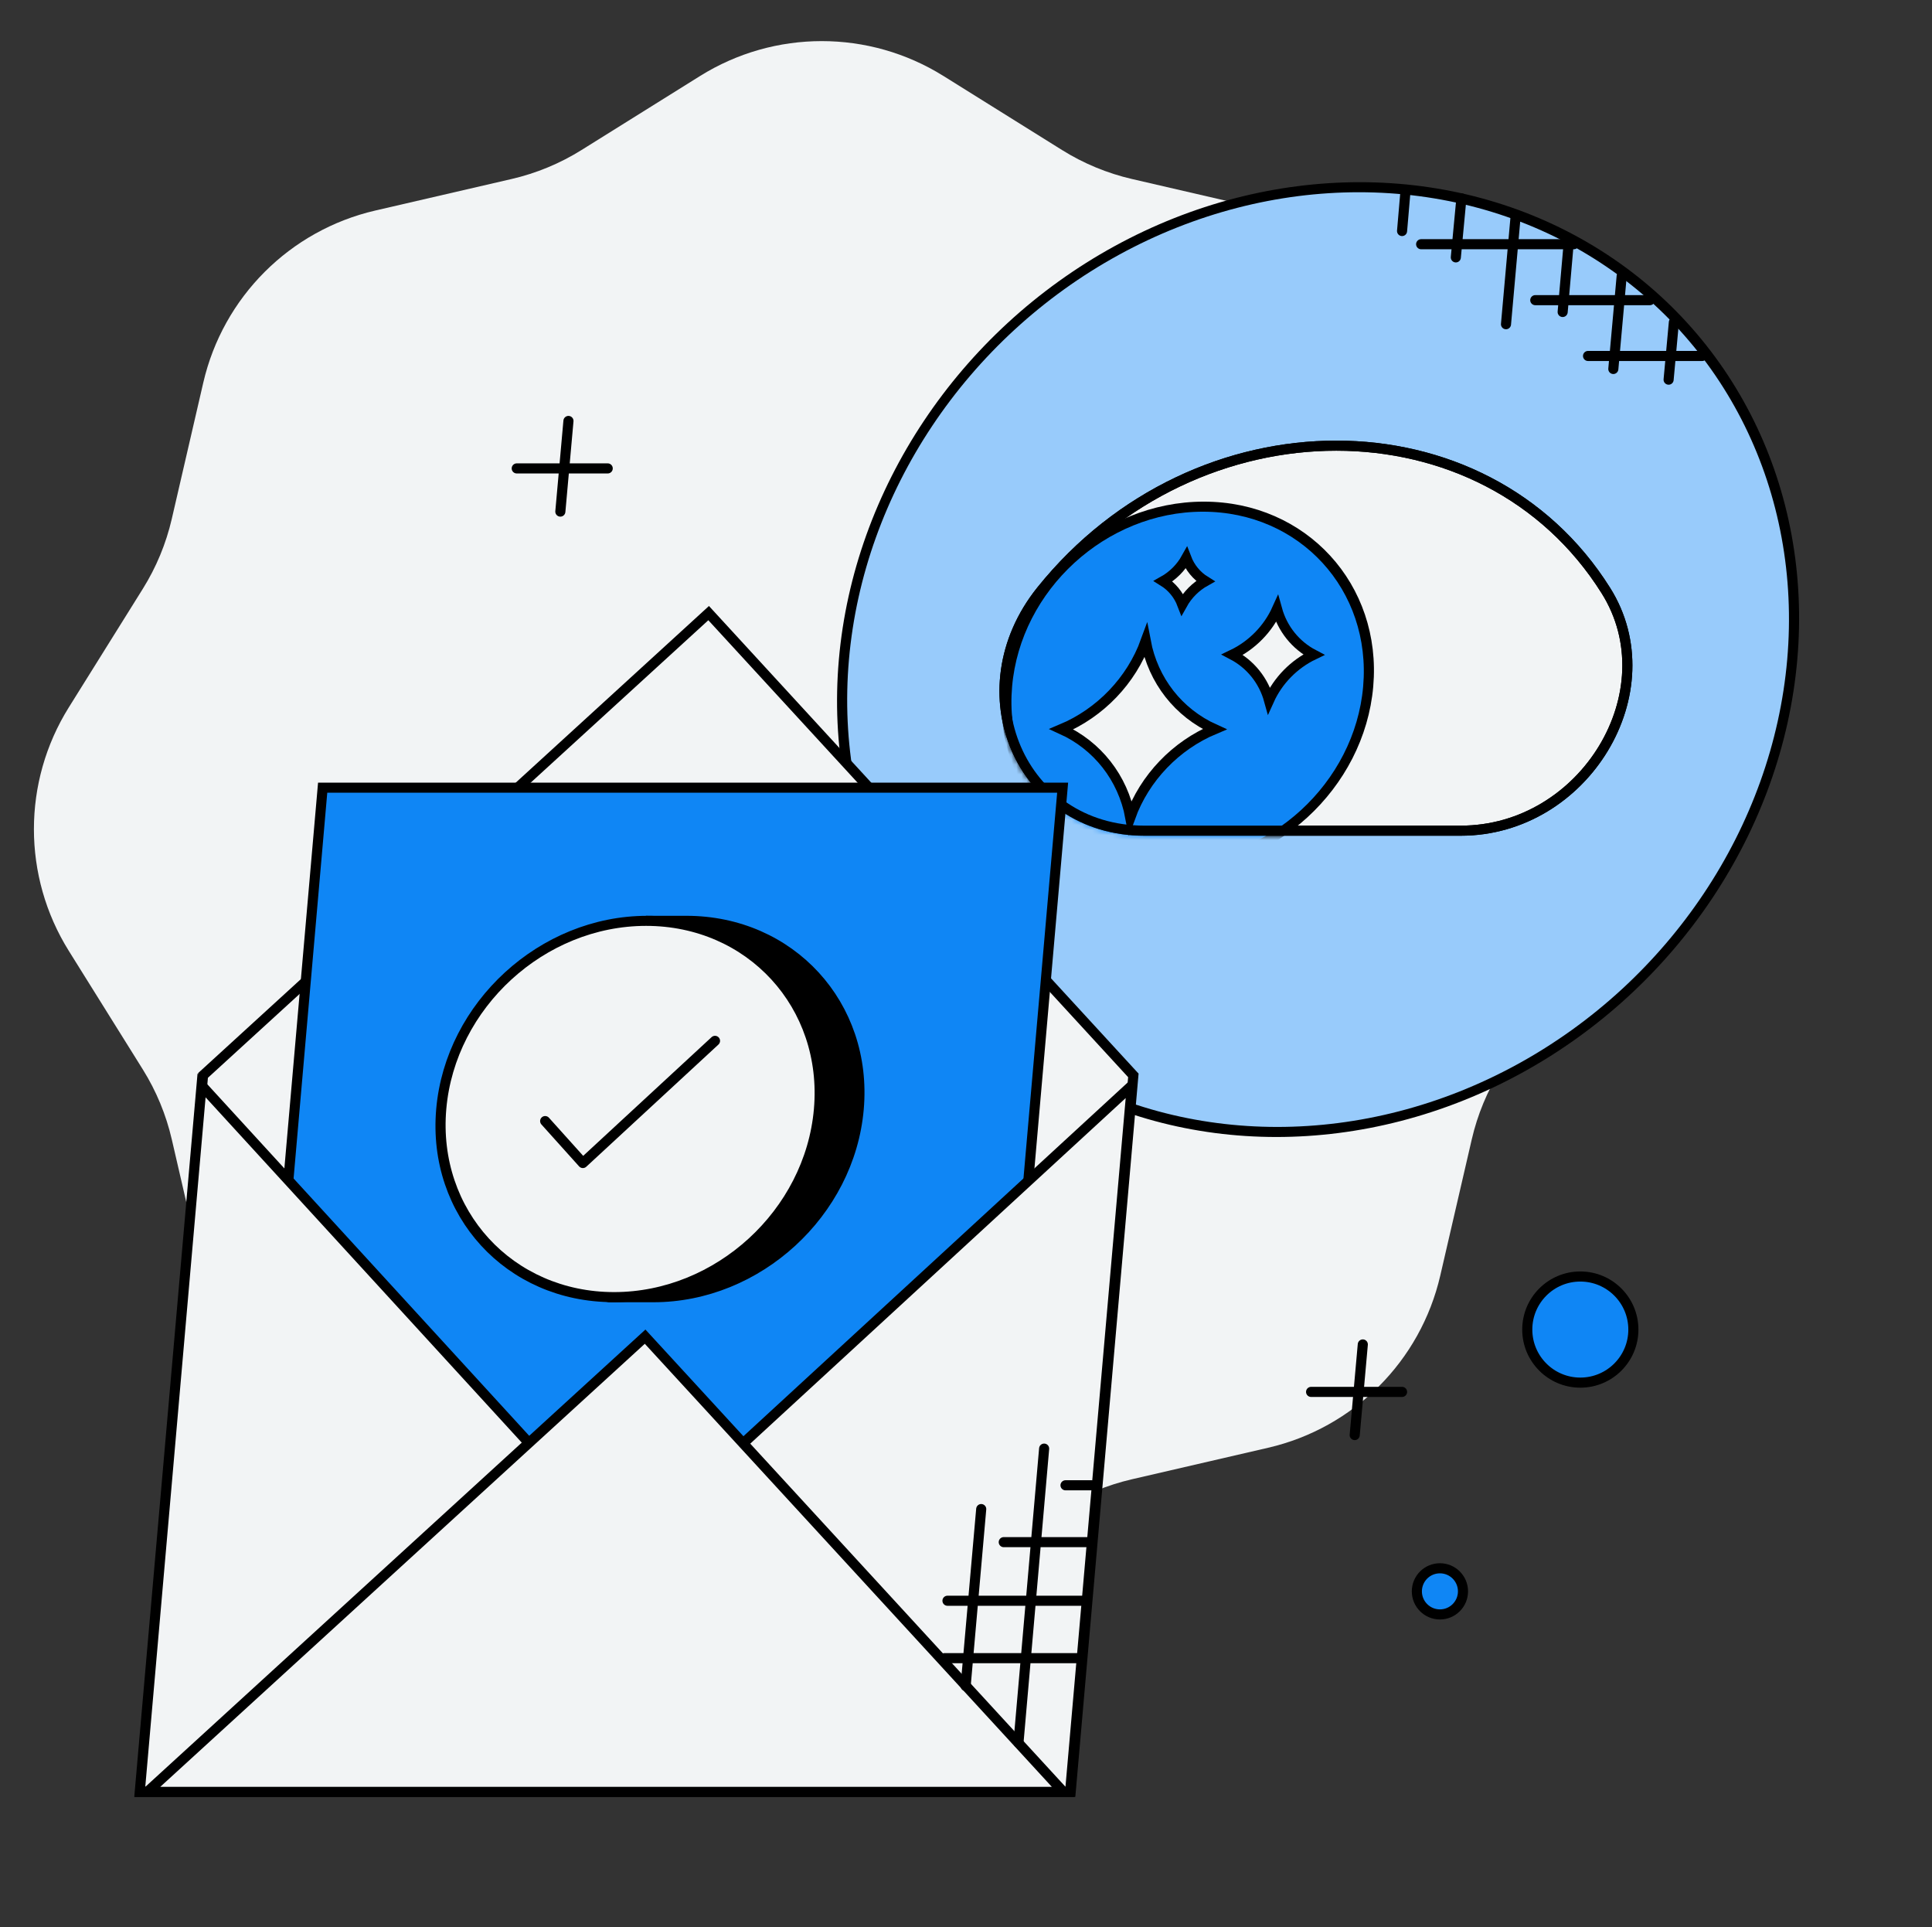
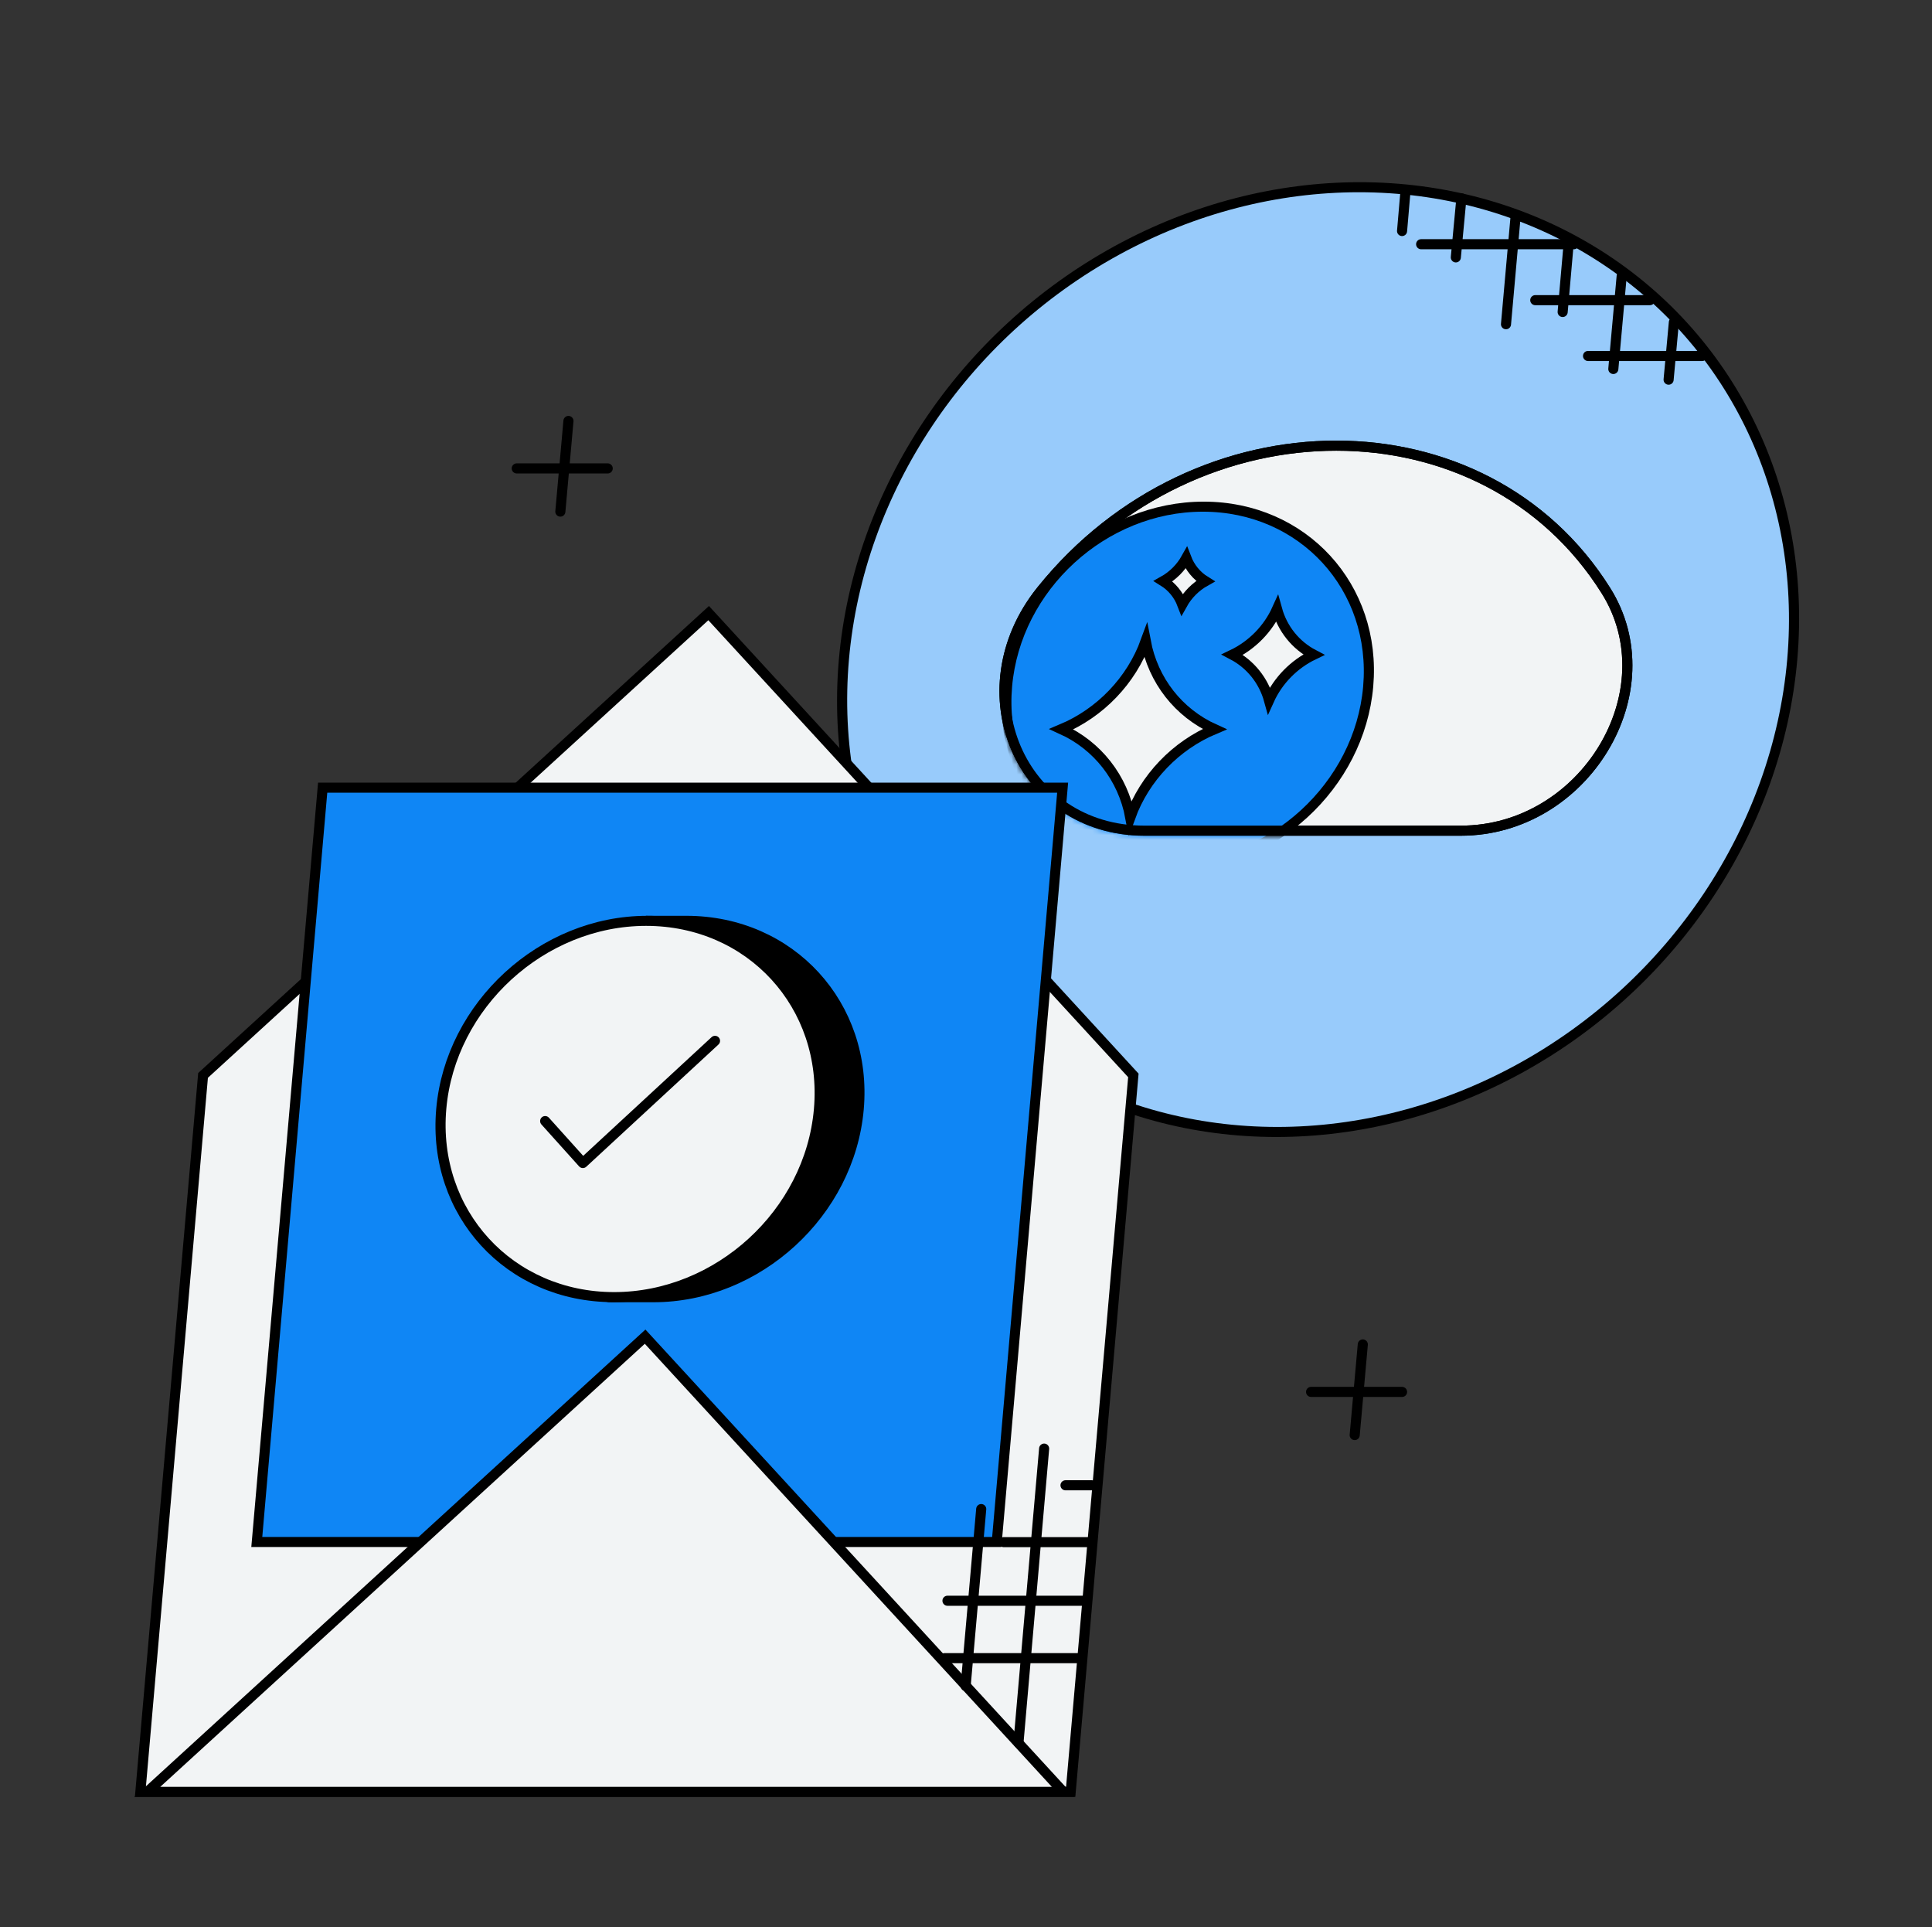
<svg xmlns="http://www.w3.org/2000/svg" width="383" height="382" viewBox="0 0 383 382" fill="none">
  <rect x="0" y="0" width="383" height="382" fill="#333333" stroke="none" />
  <g clip-path="url(#clip0_2115_8)">
-     <path d="M138.787 15.059C153.548 5.844 172.269 5.844 187.03 15.059L210.542 29.738C214.812 32.404 219.495 34.343 224.399 35.478L251.404 41.724C268.358 45.645 281.596 58.883 285.517 75.836L291.763 102.842C292.897 107.746 294.837 112.429 297.503 116.699L312.182 140.211C321.397 154.972 321.397 173.693 312.182 188.453L297.503 211.966C294.837 216.236 292.897 220.918 291.763 225.823L285.517 252.828C281.596 269.781 268.358 283.019 251.404 286.94L224.399 293.187C219.495 294.321 214.812 296.261 210.542 298.926L187.03 313.605C172.269 322.82 153.548 322.82 138.787 313.605L115.275 298.926C111.005 296.261 106.322 294.321 101.418 293.187L74.413 286.94C57.459 283.019 44.221 269.781 40.3 252.828L34.054 225.823C32.92 220.918 30.98 216.236 28.314 211.966L13.635 188.453C4.42 173.693 4.42 154.972 13.635 140.211L28.314 116.699C30.98 112.429 32.92 107.746 34.054 102.842L40.3 75.836C44.221 58.883 57.459 45.645 74.413 41.724L101.418 35.478C106.322 34.343 111.005 32.404 115.275 29.738L138.787 15.059Z" fill="#F2F4F5" />
    <circle cx="95" cy="95" r="94" transform="matrix(1 0 -0.087 0.996 174.561 36.11)" fill="#98CBFB" stroke="black" stroke-width="2" />
    <path d="M289.709 39.304L288.849 48.404M288.849 48.404L288.603 51.013M288.849 48.404H281.725M288.849 48.404H299.962M299.962 48.404H310.958M299.962 48.404L300.407 43.41M299.962 48.404L298.548 64.259M310.958 48.404H311.994M310.958 48.404L309.987 59.491M310.958 48.404L311.033 47.542M327.075 59.491H321.052M321.052 59.491H309.987M321.052 59.491L319.826 73.131M321.052 59.491L321.481 54.715M309.987 59.491H304.352M309.987 59.491L309.781 61.835M278.604 38.082L277.945 45.789M331.829 63.87L330.785 75.25M314.813 70.552H337.448" stroke="black" stroke-width="2" stroke-linecap="round" />
    <path d="M206.433 117.044C237.189 78.758 294.291 78.758 318.347 117.044C330.872 136.977 314.147 164.64 289.572 164.64H226.879C202.304 164.64 190.421 136.977 206.433 117.044Z" fill="#F2F4F5" stroke="black" stroke-width="2" />
    <mask id="mask0_2115_8" style="mask-type:alpha" maskUnits="userSpaceOnUse" x="198" y="87" width="126" height="79">
      <path d="M206.433 117.044C237.189 78.758 294.291 78.758 318.347 117.044C330.872 136.977 314.147 164.64 289.572 164.64H226.879C202.304 164.64 190.421 136.977 206.433 117.044Z" fill="#F3F4FB" stroke="black" stroke-width="2" />
    </mask>
    <g mask="url(#mask0_2115_8)">
      <circle cx="36.796" cy="36.796" r="35.796" transform="matrix(1 0 -0.087 0.996 201.84 99.424)" fill="#0F86F5" stroke="black" stroke-width="2" />
      <path d="M227.125 127.052C228.601 134.895 233.644 141.296 240.772 144.521C233.08 147.746 226.917 154.148 224.068 161.989C222.591 154.147 217.548 147.746 210.42 144.521C218.113 141.296 224.276 134.895 227.125 127.052Z" fill="#F2F4F5" stroke="black" stroke-width="2" />
      <path d="M253.157 120.718C254.243 124.658 256.856 127.89 260.432 129.76C256.53 131.63 253.351 134.862 251.575 138.802C250.488 134.862 247.876 131.63 244.301 129.76C248.203 127.891 251.381 124.658 253.157 120.718Z" fill="#F2F4F5" stroke="black" stroke-width="2" />
      <path d="M235.173 110.595C235.904 112.514 237.225 114.116 238.957 115.19C237.037 116.264 235.436 117.866 234.369 119.785C233.638 117.866 232.317 116.264 230.585 115.19C232.505 114.116 234.106 112.514 235.173 110.595Z" fill="#F2F4F5" stroke="black" stroke-width="2" />
    </g>
    <path d="M206.433 117.044C237.189 78.758 294.291 78.758 318.347 117.044C330.872 136.977 314.147 164.64 289.572 164.64H226.879C202.304 164.64 190.421 136.977 206.433 117.044Z" stroke="black" stroke-width="2" />
    <path d="M224.678 213.144L212.256 355.131H27.831L40.253 213.144L140.481 121.517L224.678 213.144Z" fill="#F2F4F5" stroke="black" stroke-width="2" />
    <rect x="0.913" y="0.996" width="146.694" height="150.105" transform="matrix(1 0 -0.087 0.996 63.138 155.126)" fill="#0F86F5" stroke="black" stroke-width="2" />
-     <path d="M123.668 306.535L124.315 307.241L125.084 306.534L224.381 215.144L212.134 355.131H27.709L39.957 215.136L123.668 306.535Z" fill="#F2F4F5" stroke="black" stroke-width="2" />
    <path d="M210.788 355.143H29.2L127.887 264.925L210.788 355.143Z" fill="#F2F4F5" stroke="black" stroke-width="2" />
    <path d="M216.448 305.65H205.371M205.371 305.65H198.984M205.371 305.65L206.99 287.113M205.371 305.65L201.901 345.406M216.448 294.381H211.227M194.517 299.095L191.428 334.167M214.907 317.265H187.828M214.311 328.644H187.232" stroke="black" stroke-width="2" stroke-linecap="round" />
    <path d="M136.057 182.51C156.733 182.51 172.034 199.208 170.232 219.806C168.43 240.404 150.207 257.102 129.531 257.102H120.786C103.571 254.062 93.736 238.311 95.355 219.806C96.97 201.345 110.409 185.564 128.184 182.51H136.057Z" fill="black" stroke="black" stroke-width="2" />
    <circle cx="38.438" cy="38.438" r="37.438" transform="matrix(1 0 -0.087 0.996 89.819 181.514)" fill="#F2F4F5" stroke="black" stroke-width="2" />
    <path d="M108.073 222.195L115.547 230.509L141.744 206.294" stroke="black" stroke-width="2" stroke-linecap="round" stroke-linejoin="round" />
    <path d="M112.69 83.433L111.083 101.396M120.473 92.839L102.439 92.839" stroke="black" stroke-width="2.002" stroke-linecap="round" />
-     <circle cx="285.451" cy="315.403" r="4.573" fill="#0F86F5" stroke="black" stroke-width="2.002" />
-     <circle cx="313.283" cy="263.518" r="10.517" fill="#0F86F5" stroke="black" stroke-width="2.002" />
    <path d="M270.162 266.467L268.556 284.429M277.945 275.872L259.911 275.872" stroke="black" stroke-width="2.002" stroke-linecap="round" />
  </g>
  <defs>
    <clipPath id="clip0_2115_8">
      <path d="M0.836 16C0.836 7.163 8 0 16.836 0H366.836C375.673 0 382.836 7.163 382.836 16V366C382.836 374.837 375.673 382 366.836 382H16.836C8 382 0.836 374.837 0.836 366V16Z" fill="white" />
    </clipPath>
  </defs>
</svg>